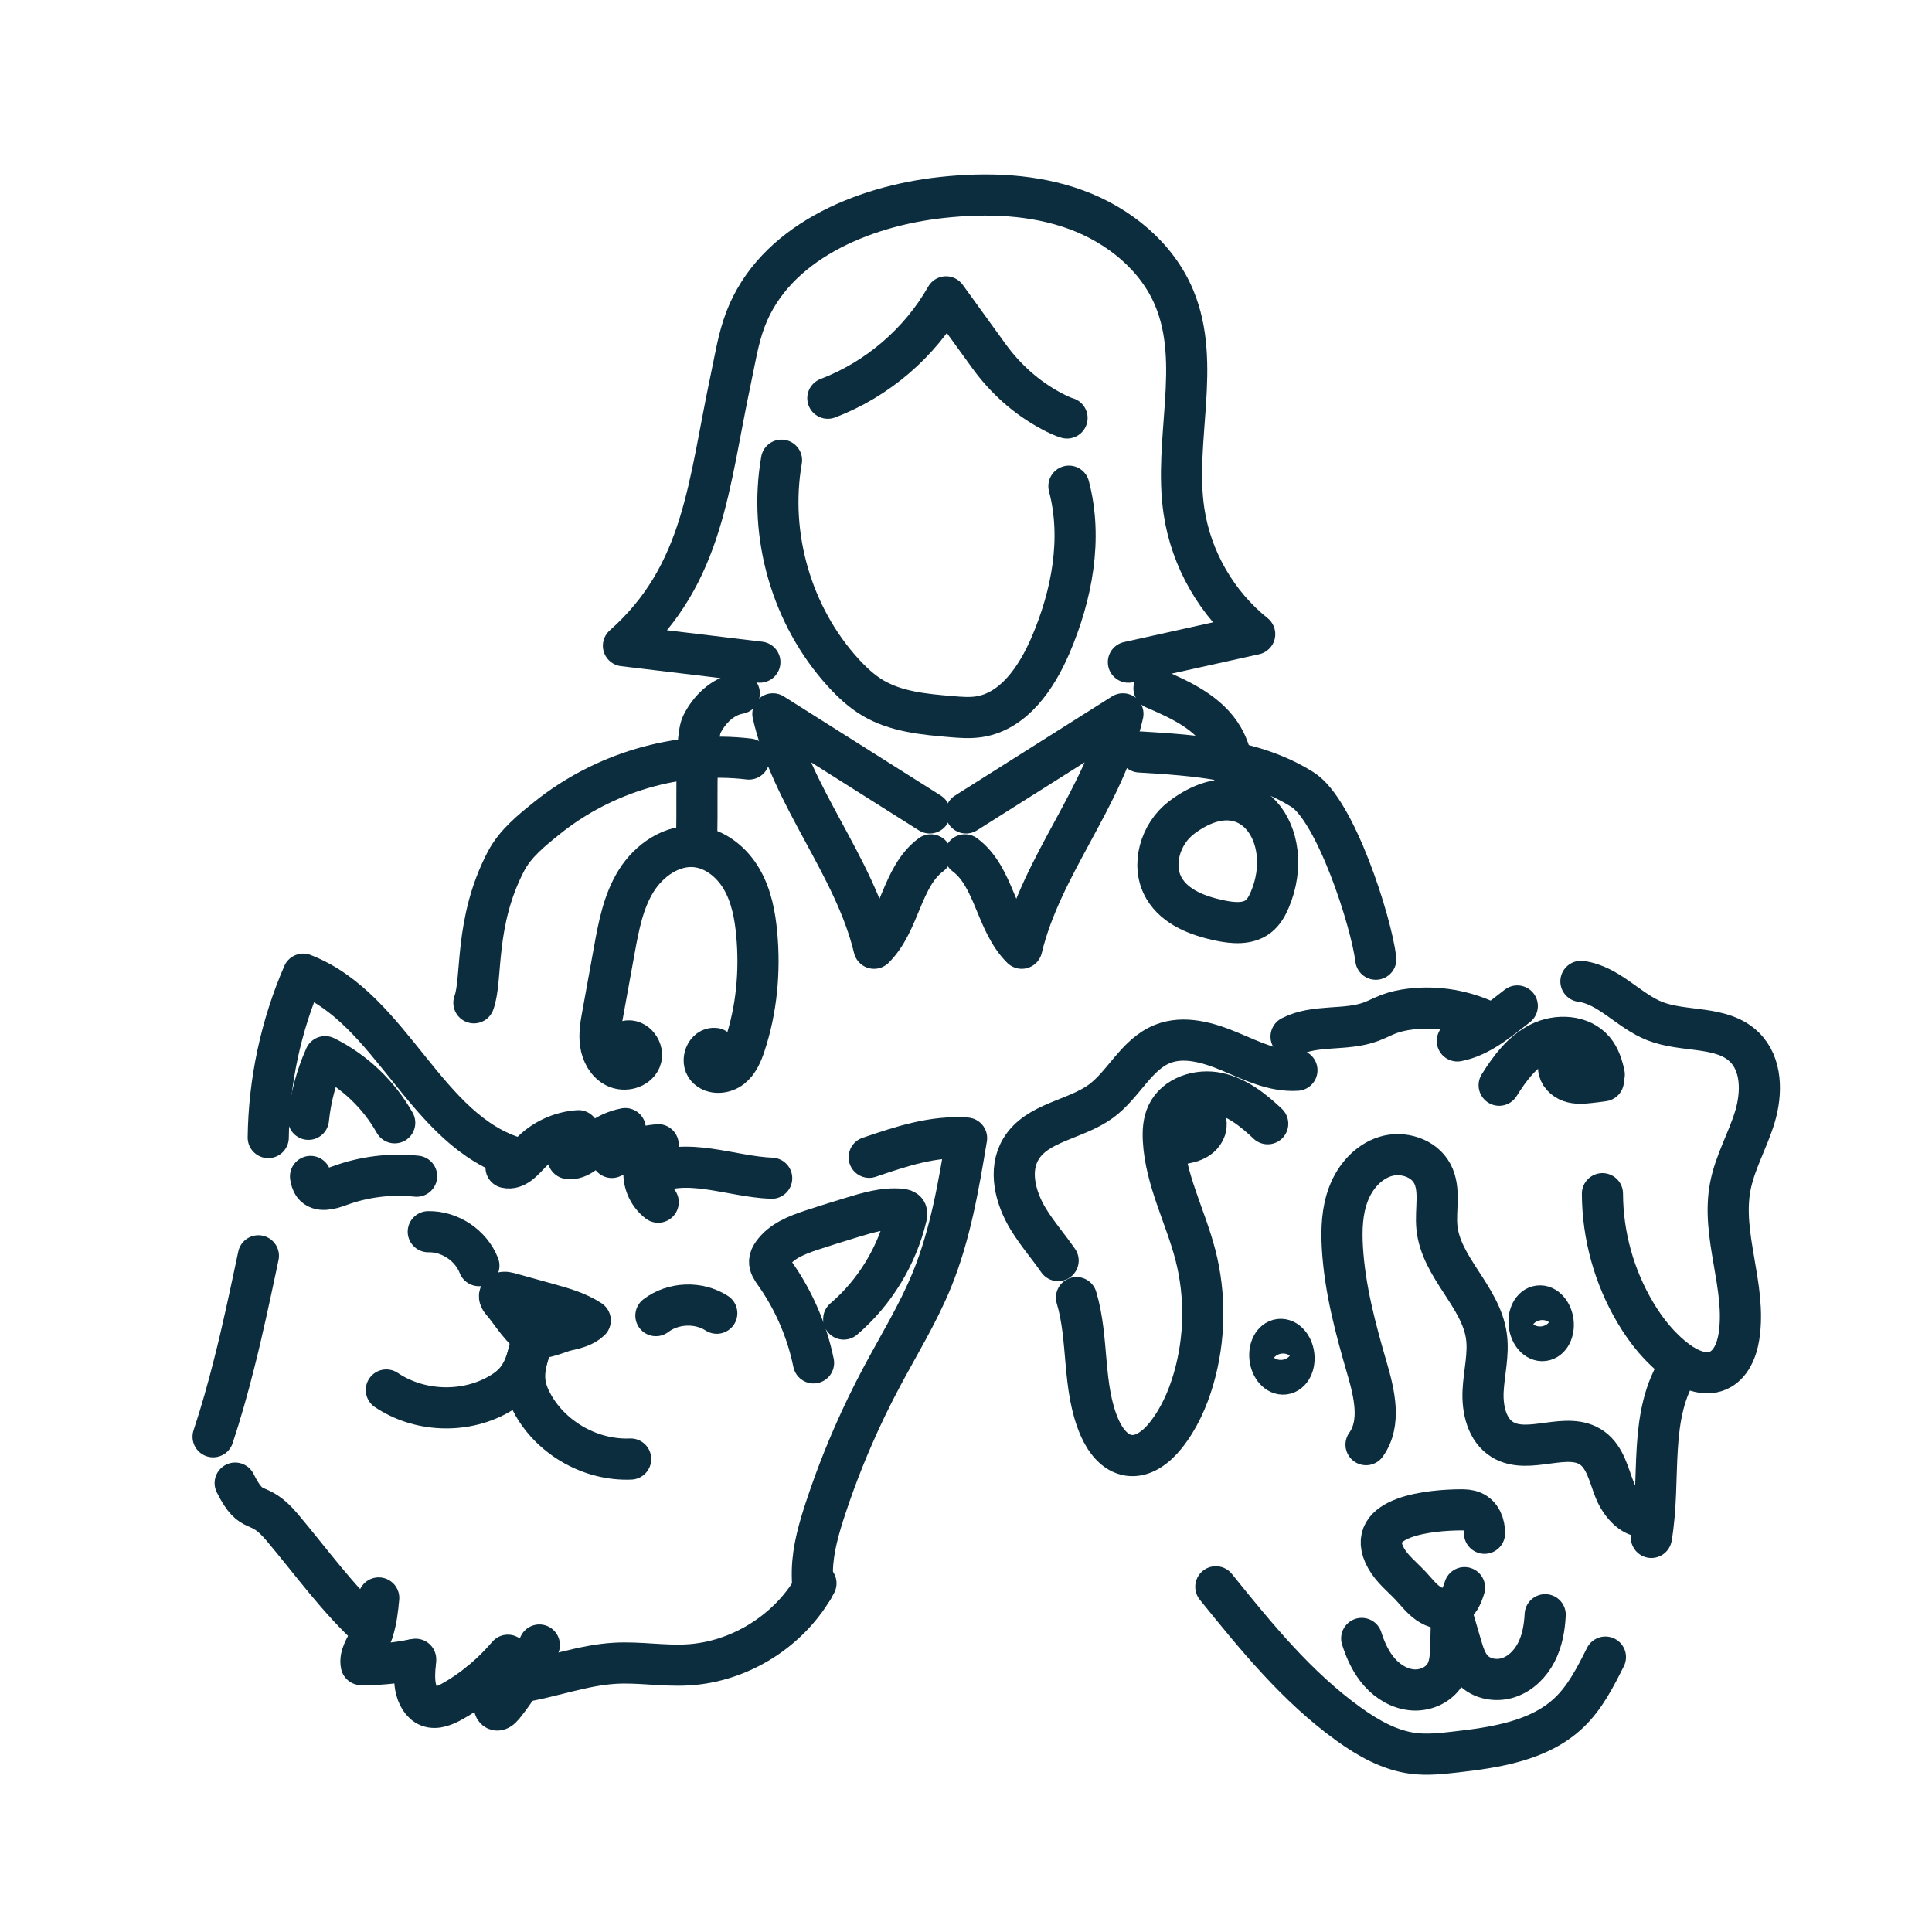
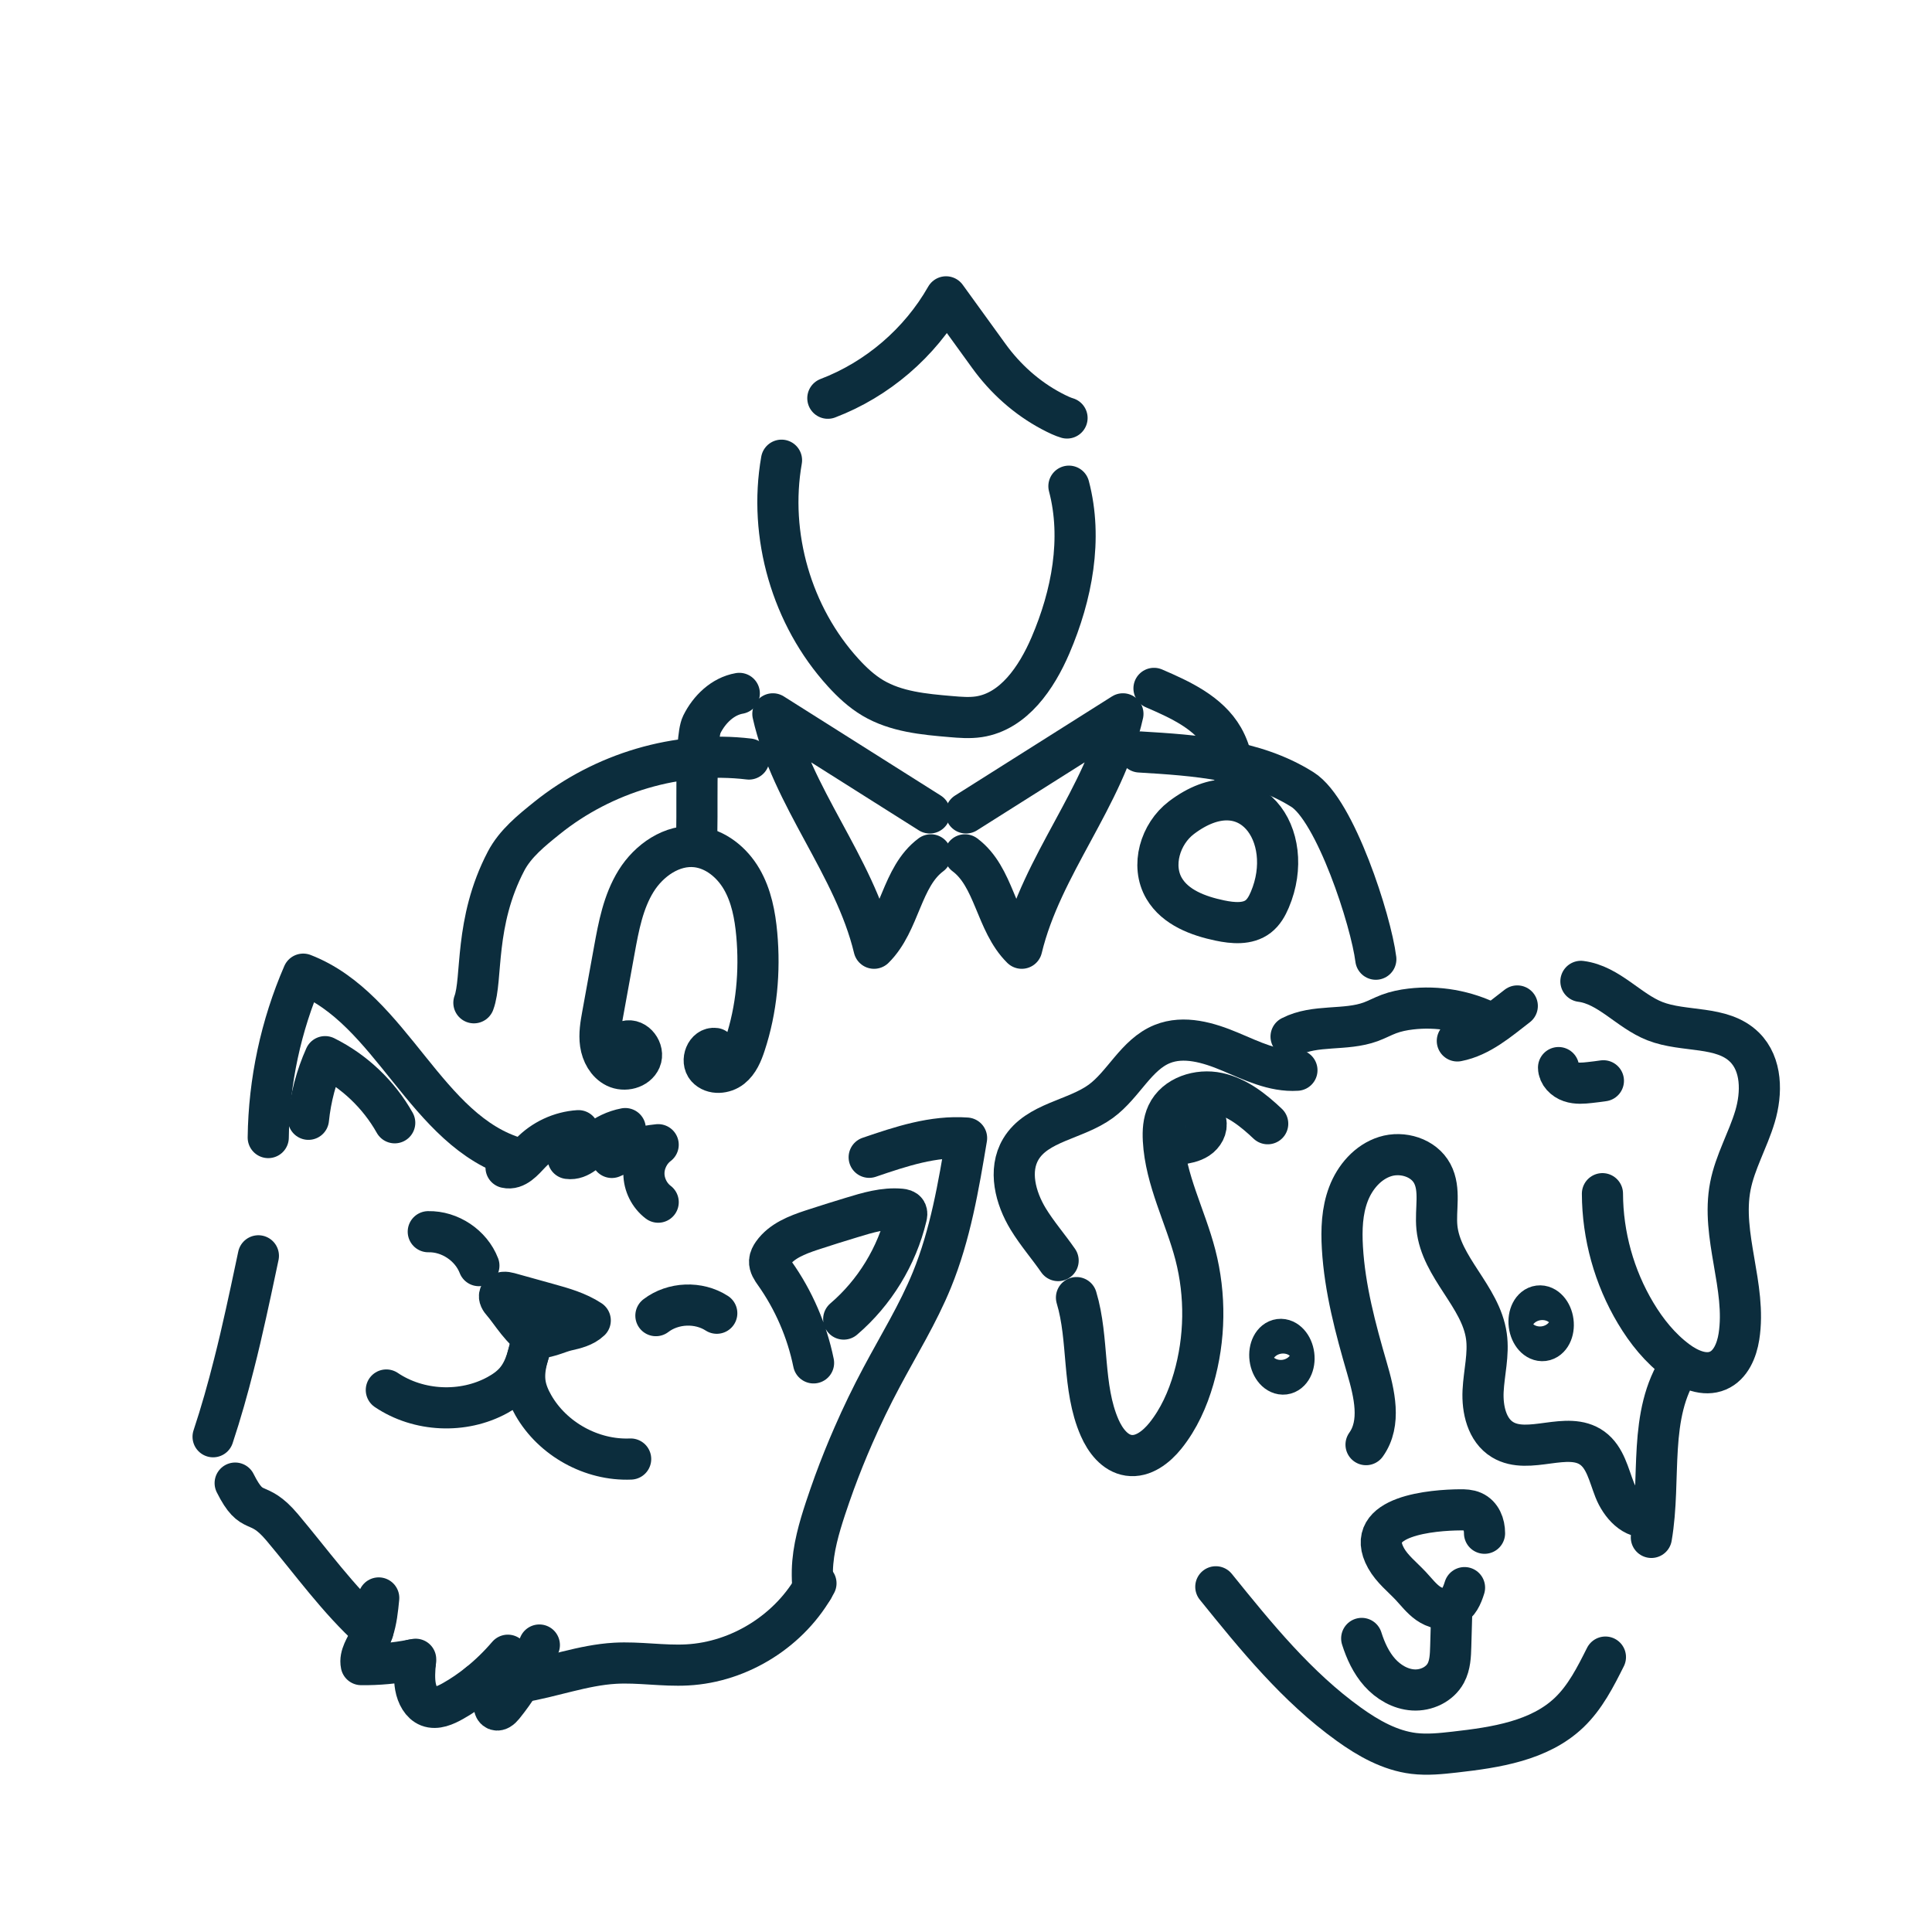
<svg xmlns="http://www.w3.org/2000/svg" id="Calque_1" data-name="Calque 1" viewBox="0 0 1080 1080">
  <defs>
    <style>      .cls-1 {        fill: none;        stroke: #0c2d3d;        stroke-linecap: round;        stroke-linejoin: round;        stroke-width: 23px;      }    </style>
  </defs>
  <path class="cls-1" d="M540.01,454.44c29.24-18.47,58.47-36.93,87.71-55.4-10.47,46.56-45.42,84.62-56.56,131.03-14.65-14.46-15.25-39.89-31.75-52.2" />
  <path class="cls-1" d="M519.75,454.44c-29.24-18.47-58.47-36.93-87.71-55.4,10.47,46.56,45.42,84.62,56.56,131.03,14.65-14.46,15.25-39.89,31.75-52.2" />
-   <path class="cls-1" d="M424.77,370.13c-25.42-3.05-50.84-6.11-76.26-9.16,45.13-39.97,47.49-90.16,60.04-149.12,2.39-11.24,4.12-22.71,8.22-33.45,16.17-42.37,64.76-63.13,109.85-68.02,25.19-2.73,51.24-1.86,75.03,6.88,23.79,8.74,45.14,26.08,54.84,49.49,15.32,37-.56,79.52,5.38,119.13,4.01,26.72,18.41,51.74,39.51,68.61-23.53,5.22-47.06,10.44-70.59,15.66" />
  <path class="cls-1" d="M596.48,233.66c-2.22-.63-5.31-2.06-8.68-3.85-13.91-7.38-25.81-18.07-35.04-30.83l-23.91-33.04c-14.64,25.73-38.42,46.13-66.08,56.67" />
  <path class="cls-1" d="M436.87,257.26c-7.38,42.03,5.73,87.17,34.46,118.72,4.93,5.41,10.34,10.48,16.64,14.21,12.93,7.66,28.49,9.11,43.47,10.38,5.27,.45,10.59,.89,15.81,.1,19.47-2.97,32.21-21.84,39.98-39.94,11.98-27.94,18.05-59.55,10.3-88.95" />
  <path class="cls-1" d="M645.09,384.81c14.83,6.39,30.65,13.64,38.68,27.64,4.91,8.58,6.26,18.69,7.17,28.53" />
-   <path class="cls-1" d="M660.39,457.13c-11.83,8.97-17.16,26.76-9.61,39.54,6.27,10.62,19.05,15.38,31.12,17.9,7.27,1.52,15.57,2.29,21.45-2.25,3.05-2.35,5-5.85,6.5-9.4,15.27-35.99-11.6-74.49-49.46-45.8Z" />
+   <path class="cls-1" d="M660.39,457.13c-11.83,8.97-17.16,26.76-9.61,39.54,6.27,10.62,19.05,15.38,31.12,17.9,7.27,1.52,15.57,2.29,21.45-2.25,3.05-2.35,5-5.85,6.5-9.4,15.27-35.99-11.6-74.49-49.46-45.8" />
  <path class="cls-1" d="M413.27,387.61c-9.27,1.62-16.77,8.93-20.95,17.36-4.18,8.43-1.99,55.15-3.08,64.5" />
  <path class="cls-1" d="M350.08,582.06c5.2-1.53,10.18,5.26,8.02,10.24-2.16,4.98-9.05,6.64-13.92,4.25-4.87-2.39-7.72-7.76-8.5-13.13-.78-5.37,.19-10.82,1.16-16.15,2.18-12,4.36-24,6.54-36,2.43-13.41,5-27.17,12.18-38.76,7.18-11.58,20.12-20.65,33.67-19.17,10.71,1.17,19.96,8.75,25.37,18.07,5.41,9.32,7.47,20.2,8.44,30.93,1.87,20.72-.05,41.87-6.59,61.61-1.59,4.81-3.62,9.76-7.58,12.91-3.97,3.15-10.41,3.72-13.78-.06-3.37-3.78-.37-11.46,4.64-10.71" />
  <path class="cls-1" d="M418.66,424.3c-39.96-4.77-81.48,7.73-112.84,32.94-8.68,6.98-17.76,14.27-22.93,24.13-17.98,34.38-13.03,65.86-17.98,79.19" />
  <path class="cls-1" d="M637.08,420.35c31.22,1.86,63.91,4.17,90.47,20.69,.16,.1,.31,.2,.47,.29,18.43,11.47,38.4,73.32,41.07,94.87" />
  <g>
-     <path class="cls-1" d="M896.79,600.7c-1-4.86-2.57-9.75-5.75-13.56-7.08-8.48-20.54-9.11-30.4-4.13-9.85,4.98-16.76,14.26-22.6,23.63" />
    <path class="cls-1" d="M883.74,548.59c15.65,2.01,26.65,16.46,41.33,22.23,16.42,6.45,37.46,2.17,50.06,14.52,9.84,9.64,9.87,25.64,5.92,38.84-3.95,13.2-11.15,25.38-13.77,38.91-5.37,27.7,9.19,56.19,4.8,84.07-1.21,7.7-4.6,15.98-11.77,19.03-7.5,3.2-16.15-.56-22.7-5.41-9.56-7.08-17.17-16.54-23.27-26.75-12-20.06-18.48-43.38-18.56-66.75" />
    <path class="cls-1" d="M814.66,581.88c12.82-2.49,23.15-11.58,33.51-19.54" />
    <path class="cls-1" d="M871.24,596.79c.05,3.67,3.15,6.74,6.62,7.91,3.47,1.17,7.26,.85,10.9,.43,3.03-.34,4.53-.52,7.55-.96" />
    <path class="cls-1" d="M763.63,807.56c8.64-12.03,4.65-28.6,.51-42.82-6.41-22.02-12.39-44.36-13.73-67.25-.59-10.11-.23-20.5,3.37-29.97,3.59-9.47,10.85-17.96,20.52-21,9.66-3.04,21.58,.58,26.34,9.52,4.79,8.99,1.6,19.98,2.6,30.11,2.22,22.35,24.51,38.49,27.66,60.72,1.45,10.17-1.33,20.43-1.84,30.69-.51,10.26,2.11,21.91,10.89,27.23,14.72,8.92,36.22-5.36,50.16,4.73,7.24,5.24,9.19,14.93,12.46,23.25,3.27,8.31,10.79,16.97,19.48,14.88" />
    <path class="cls-1" d="M897.44,926.32c-5.56,11.09-11.29,22.42-20.26,30.99-16.61,15.86-41.08,19.53-63.9,22.11-7.64,.86-15.36,1.69-22.99,.76-13.3-1.63-25.39-8.48-36.27-16.3-29.05-20.85-51.9-49.03-74.37-76.85" />
    <path class="cls-1" d="M939.44,763.14c-18.57,27.7-10.66,63.42-16.32,96.28" />
    <path class="cls-1" d="M601.76,725.37c7.04,23.37,3.04,50.13,12.95,72.74,3.13,7.14,8.5,14.28,16.22,15.42,8.06,1.19,15.48-4.64,20.58-11,7.45-9.28,12.4-20.36,15.71-31.79,6.51-22.45,6.85-46.65,1-69.27-5.58-21.55-16.69-41.91-17.89-64.14-.27-4.95,0-10.08,2.11-14.57,4.69-10,17.56-14.03,28.35-11.71,10.8,2.32,19.83,9.53,27.86,17.12" />
    <path class="cls-1" d="M724.99,598.26c-13.03,.85-25.33-5.32-37.37-10.38-12.04-5.07-25.8-9.16-37.91-4.26-14.62,5.92-21.59,22.69-34.33,32-14.24,10.41-35.68,11.62-44.73,26.76-7.06,11.83-3.03,27.31,4.14,39.07,4.96,8.13,11.3,15.4,16.71,23.22" />
    <path class="cls-1" d="M674.06,627.07c.89,3.56-1.33,7.31-4.4,9.33-3.06,2.02-6.8,2.66-10.43,3.19-3.02,.44-3.99,.6-7.02,.94" />
    <path class="cls-1" d="M721.72,579.45c13.5-6.98,30.3-3.04,44.56-8.27,3.42-1.26,6.64-3.02,10.05-4.31,3.92-1.48,8.05-2.32,12.21-2.81,15.18-1.81,30.87,.96,44.51,7.86" />
    <ellipse class="cls-1" cx="861.51" cy="739.72" rx="6.72" ry="9.74" transform="translate(-87.66 116.45) rotate(-7.36)" />
    <ellipse class="cls-1" cx="716.59" cy="758.43" rx="6.72" ry="9.74" transform="translate(-91.25 98.04) rotate(-7.36)" />
    <path class="cls-1" d="M818.68,887.49c-1.45,4.62-3.29,8.95-7.5,10.89-4.15,1.91-9.17,.5-12.9-2.13-3.73-2.64-6.52-6.35-9.64-9.69-4.75-5.07-10.42-9.45-13.81-15.51-13.38-23.97,26.68-26.93,41.4-27.04,2.44-.02,4.95,.06,7.18,1.05,4.48,1.98,6.46,6.98,6.45,12.03" />
-     <path class="cls-1" d="M811.5,901.68c1.75,5.98,3.51,11.96,5.26,17.94,1.43,4.89,2.97,9.97,6.45,13.7,4.92,5.29,13.16,6.75,20.02,4.49,6.86-2.26,12.33-7.79,15.62-14.23,3.28-6.44,4.56-13.73,4.92-20.94" />
    <path class="cls-1" d="M811.5,901.68c-.18,6.23-.35,12.46-.53,18.69-.14,5.09-.34,10.4-2.75,14.89-3.42,6.36-11.01,9.88-18.22,9.43-7.21-.44-13.91-4.4-18.72-9.79-4.81-5.39-7.9-12.12-10.08-19.01" />
  </g>
  <g>
    <g>
      <path class="cls-1" d="M149.95,635.9c.38-31.34,7.07-62.59,19.54-91.34,49.83,19.28,68.35,88.15,119.69,102.92" />
      <path class="cls-1" d="M144.44,702.01c-.52,2.48-1.06,4.99-1.59,7.5-1.74,8.21-3.48,16.43-5.32,24.64-2.11,9.53-4.31,19.03-6.73,28.47-3.43,13.66-7.26,27.23-11.68,40.53" />
      <path class="cls-1" d="M282.89,652.67c5.41,1.28,9.8-4.06,13.63-8.09,6.97-7.31,16.75-11.88,26.83-12.52-3.33,4.5-5.35,9.95-5.76,15.53,6.39,.88,11.3-5.09,16.24-9.24,4.48-3.77,9.94-6.36,15.69-7.46-4.27,4.28-6.98,10.1-7.51,16.12,8.15-3.82,16.96-6.23,25.91-7.11-4.93,3.74-7.97,9.87-7.97,16.06,0,6.19,3.04,12.32,7.98,16.06" />
      <path class="cls-1" d="M172.42,625.69c1.24-12.07,4.37-23.94,9.32-35.01,16.26,8.08,30.01,21.13,38.91,36.96" />
-       <path class="cls-1" d="M232.89,657.5c-14.61-1.56-29.57,.3-43.35,5.4-4.81,1.78-11.18,3.55-14.27-.54-1.02-1.35-1.38-3.06-1.68-4.72" />
      <path class="cls-1" d="M239.41,688.53c12.09-.27,23.94,7.67,28.29,18.96" />
      <path class="cls-1" d="M316.76,743.71c4.72-1.06,9.7-2.24,13.19-5.58-7.1-4.67-15.43-7.02-23.62-9.29-7.29-2.03-14.58-4.05-21.87-6.08-1.8-.5-4.23-.73-5.04,.95-.68,1.41,.43,3,1.47,4.17,4.59,5.19,11.56,17.1,18.19,19.43,4.85,1.71,12.69-2.49,17.68-3.6Z" />
      <path class="cls-1" d="M297.36,747.65c-1.65,8.69-3.51,17.82-9.28,24.51-2.77,3.21-6.32,5.68-10.05,7.72-19.11,10.45-44,9.3-62.07-2.86" />
      <path class="cls-1" d="M298.55,747.98c-3.14,8.27-6.34,17.02-4.92,25.75,.68,4.19,2.41,8.15,4.52,11.84,10.81,18.91,32.63,30.96,54.39,30.04" />
-       <path class="cls-1" d="M431.37,658.64c-23.29-.91-48.17-12.47-68.67-1.38" />
      <path class="cls-1" d="M485.88,646.93c17.93-6.12,35.84-12.09,54.44-10.74-4.48,26.88-9.07,54.03-19.39,79.28-7.73,18.92-18.54,36.39-28.15,54.46-5.65,10.58-10.88,21.4-15.69,32.42-3.82,8.69-7.35,17.51-10.63,26.43-1.74,4.8-3.42,9.61-5.02,14.45-1.8,5.49-3.53,11.05-4.84,16.68-1.4,5.93-2.34,11.94-2.49,18.03-.07,3.4,.08,6.8,.28,10.2" />
      <path class="cls-1" d="M454.78,761.86c-3.66-17.95-11.1-35.13-21.7-50.08-1.45-2.05-3.04-4.29-2.88-6.8,.1-1.57,.88-3.01,1.78-4.29,4.97-7.04,13.61-10.36,21.79-13.07,7.4-2.46,14.85-4.74,22.3-7.02,8.96-2.74,18.2-5.51,27.52-4.64,1.14,.11,2.44,.37,3.01,1.36,.47,.81,.27,1.83,.06,2.74-5.28,22.14-17.73,42.51-35.02,57.3" />
      <path class="cls-1" d="M400.68,734.1c-10.16-6.56-24.42-6-34.03,1.35" />
    </g>
    <path class="cls-1" d="M232.24,928.98c-.62-.32-1.24-.69-1.85-1.06" />
    <path class="cls-1" d="M267.66,941.08c2.66,.31,5.35,.47,8.06,.48,1.23,.01,2.46-.01,3.69-.06" />
    <path class="cls-1" d="M290.79,940.32c17.71-2.83,35.05-9.53,53.03-10.55,13.41-.76,26.84,1.64,40.26,.93,29.67-1.56,57.95-19.48,72.05-45.62" />
    <path class="cls-1" d="M131.46,829.06c9.9,19.77,12.08,7.87,26.33,24.79,16.34,19.4,31.19,40.25,50,57.28,.23,.21,.45,.4,.68,.61" />
    <path class="cls-1" d="M301.5,919.58c-3.03,7.25-6.62,14.2-10.72,20.74-2.92,4.66-6.09,9.1-9.49,13.29-1.18,1.46-2.97,3-4.23,1.97-1.1-.9-.76-2.99-.3-4.63,.87-3.15,1.76-6.3,2.63-9.45,1.51-5.41,2.99-10.81,4.5-16.22-5.01,5.86-10.47,11.15-16.24,15.8-4.61,3.68-9.39,6.96-14.33,9.75-4.42,2.5-9.42,4.7-13.74,3.02-3.96-1.54-6.44-6.12-7.33-11.02-.79-4.43-.48-9.16-.03-13.85,.05-.49,.08-.96,.14-1.44-.66,.13-1.33,.27-1.98,.38-9.48,1.84-19.03,2.71-28.44,2.61-1.03-4.9,2.51-9.86,4.81-14.57,.68-1.37,1.24-2.78,1.72-4.23,1.99-5.88,2.64-12.28,3.24-18.47" />
  </g>
</svg>